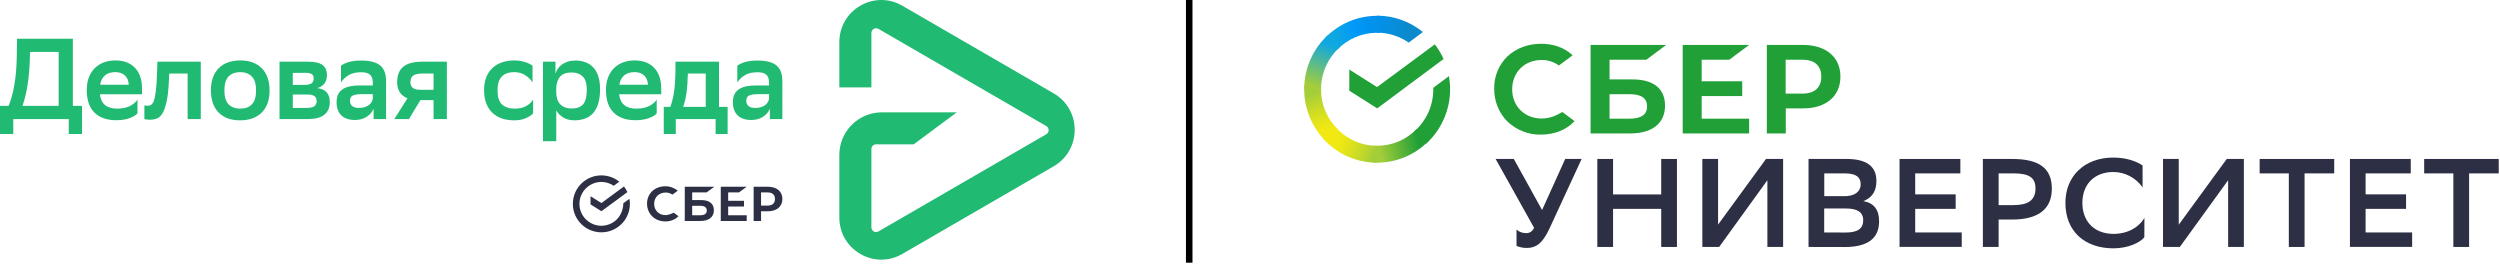
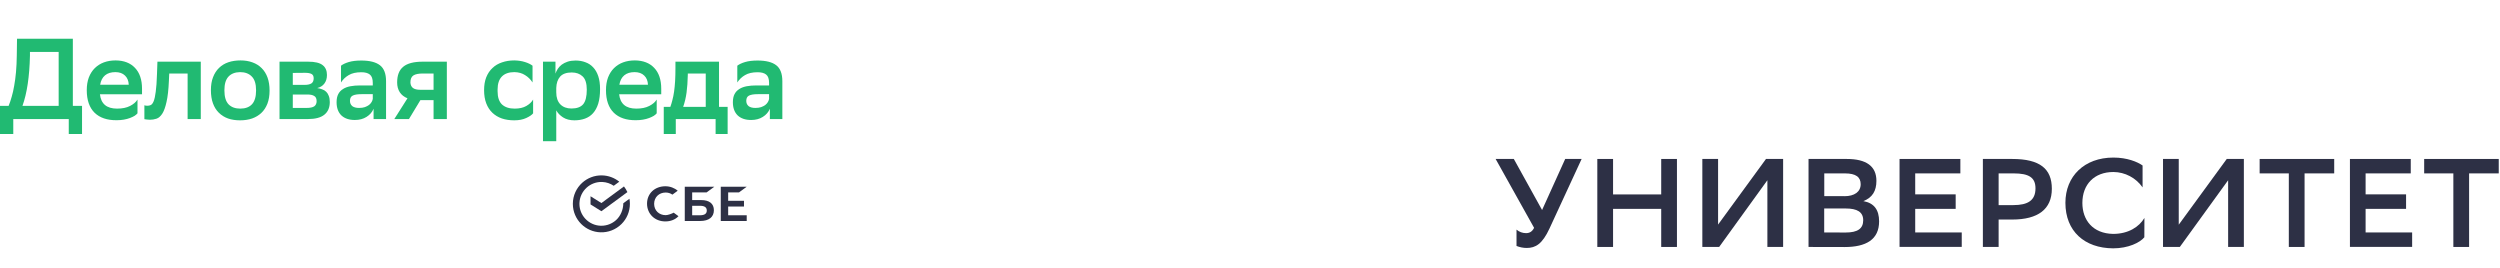
<svg xmlns="http://www.w3.org/2000/svg" width="382" height="41" viewBox="0 0 382 41" fill="none">
  <g clip-path="url(#clip0_3551_209)">
-     <path d="M161.001 14.265L137.873 0.872C135.863 -0.291 133.465 -0.291 131.458 0.872C129.449 2.034 128.25 4.117 128.25 6.444V13.35H133.149V5.039C133.149 4.484 133.749 4.134 134.23 4.414L159.871 19.262C160.353 19.54 160.353 20.235 159.871 20.515L134.23 35.362C133.749 35.64 133.149 35.292 133.149 34.737V22.772C133.149 22.372 133.47 22.05 133.869 22.05H139.62L146.141 17.207V17.167H134.736C131.159 17.167 128.25 20.085 128.25 23.672V33.23C128.25 35.555 129.449 37.64 131.458 38.802C132.463 39.385 133.565 39.675 134.667 39.675C135.768 39.675 136.87 39.385 137.874 38.802L161.003 25.41C163.012 24.247 164.212 22.165 164.212 19.837C164.212 17.51 163.01 15.427 161.001 14.265Z" fill="#21BA72" />
    <path d="M112.913 29.403L114.098 28.531H110.133V33.766H114.098V32.895H111.264V31.554H113.682V30.683H111.264V29.403L112.913 29.403Z" fill="#2D3045" />
    <path fill-rule="evenodd" clip-rule="evenodd" d="M107.142 30.572H105.764V29.403H107.963L109.148 28.531H104.633V33.766H106.996C108.321 33.766 109.081 33.167 109.081 32.121C109.081 31.123 108.392 30.572 107.142 30.572ZM106.945 32.894H105.764V31.443H106.945C107.662 31.443 107.997 31.686 107.997 32.169C107.997 32.662 107.643 32.894 106.945 32.894Z" fill="#2D3045" />
-     <path fill-rule="evenodd" clip-rule="evenodd" d="M117.316 28.531H115.156V33.766H116.288V32.283H117.316C118.694 32.283 119.55 31.56 119.55 30.404C119.55 29.249 118.693 28.531 117.316 28.531ZM117.292 31.412H116.288V29.403H117.292C118.017 29.403 118.416 29.759 118.416 30.407C118.416 31.055 118.016 31.412 117.292 31.412Z" fill="#2D3045" />
    <path d="M102.94 32.495C102.65 32.654 102.062 32.876 101.713 32.876C100.693 32.876 99.952 32.149 99.952 31.148C99.952 30.146 100.693 29.419 101.713 29.419C102.098 29.419 102.444 29.528 102.742 29.741L103.554 29.144C103.08 28.728 102.393 28.461 101.669 28.461C100.883 28.461 100.17 28.726 99.662 29.206C99.149 29.689 98.867 30.368 98.867 31.118C98.867 31.873 99.149 32.562 99.659 33.059C100.17 33.559 100.881 33.834 101.661 33.834C102.477 33.834 103.19 33.55 103.672 33.033L102.94 32.495Z" fill="#2D3045" />
    <path d="M90.326 27.087C90.858 26.882 91.423 26.785 91.99 26.8C92.948 26.82 93.875 27.158 94.627 27.764L93.779 28.387C93.267 28.038 92.672 27.838 92.057 27.808C92.037 27.807 92.016 27.806 91.995 27.806C91.96 27.805 91.924 27.804 91.889 27.804C91.059 27.802 90.26 28.111 89.642 28.669C89.003 29.247 88.588 30.066 88.542 30.982C88.539 31.037 88.538 31.093 88.538 31.149C88.538 32.016 88.871 32.807 89.415 33.402C89.73 33.745 90.11 34.02 90.534 34.207C90.91 34.374 91.313 34.47 91.722 34.49C91.775 34.492 91.829 34.493 91.882 34.494H91.89C92.72 34.495 93.52 34.185 94.138 33.628C94.816 33.015 95.24 32.041 95.24 31.059C95.24 31.037 95.241 31.103 95.241 31.081L95.24 31.059L96.178 30.369C96.224 30.622 96.248 30.883 96.248 31.149C96.248 32.35 95.76 33.437 94.972 34.224C94.538 34.656 94.021 34.992 93.453 35.211C92.909 35.42 92.329 35.517 91.748 35.496C91.19 35.48 90.639 35.354 90.126 35.127C89.635 34.91 89.189 34.604 88.808 34.224C88.019 33.437 87.531 32.349 87.531 31.149C87.531 29.869 88.084 28.719 88.965 27.923C89.365 27.562 89.826 27.279 90.326 27.087Z" fill="#2D3045" />
    <path d="M95.342 28.489C95.548 28.754 95.724 29.044 95.865 29.354L91.894 32.275L90.234 31.236V29.988L91.894 31.026L95.342 28.489Z" fill="#2D3045" />
    <path d="M1.318 16.177C1.491 15.756 1.647 15.294 1.786 14.791C1.936 14.288 2.063 13.727 2.167 13.107C2.283 12.476 2.375 11.78 2.445 11.02C2.514 10.249 2.554 9.395 2.566 8.46L2.601 5.917H11.131V16.177H12.535V20.473H10.507V18.193H2.029V20.473H0V16.177H1.318ZM4.577 8.513C4.508 11.693 4.126 14.247 3.433 16.177H8.964V7.934H4.577V8.513Z" fill="#21BA72" />
    <path d="M21.008 17.316C20.904 17.445 20.754 17.573 20.557 17.702C20.361 17.819 20.124 17.93 19.846 18.035C19.569 18.14 19.257 18.222 18.91 18.281C18.575 18.339 18.211 18.369 17.818 18.369C16.373 18.38 15.252 18 14.454 17.229C13.657 16.445 13.258 15.294 13.258 13.774C13.258 13.049 13.362 12.406 13.57 11.845C13.79 11.272 14.096 10.792 14.489 10.406C14.882 10.021 15.344 9.728 15.876 9.53C16.419 9.331 17.02 9.231 17.679 9.231C18.939 9.243 19.921 9.623 20.626 10.371C21.343 11.12 21.701 12.184 21.701 13.563V14.405H15.269C15.431 15.867 16.303 16.597 17.887 16.597C18.685 16.597 19.343 16.463 19.864 16.194C20.395 15.925 20.777 15.598 21.008 15.212V17.316ZM17.627 11.02C16.968 11.02 16.442 11.184 16.049 11.511C15.656 11.839 15.408 12.318 15.304 12.949H19.673C19.65 12.353 19.459 11.885 19.101 11.546C18.742 11.196 18.251 11.02 17.627 11.02Z" fill="#21BA72" />
    <path d="M28.668 11.231H25.86L25.808 12.336C25.75 13.704 25.628 14.785 25.443 15.58C25.27 16.375 25.05 16.977 24.785 17.386C24.519 17.784 24.224 18.035 23.9 18.14C23.577 18.246 23.247 18.298 22.912 18.298C22.75 18.298 22.588 18.287 22.427 18.263C22.276 18.252 22.155 18.234 22.062 18.211V16.089C22.201 16.135 22.352 16.159 22.513 16.159C22.698 16.159 22.872 16.124 23.033 16.054C23.207 15.972 23.357 15.773 23.484 15.457C23.611 15.142 23.715 14.662 23.796 14.019C23.889 13.376 23.952 12.482 23.987 11.336L24.056 9.424H30.68V18.193H28.668V11.231Z" fill="#21BA72" />
    <path d="M36.682 18.386C36 18.386 35.388 18.293 34.845 18.105C34.301 17.907 33.833 17.614 33.44 17.229C33.047 16.843 32.747 16.363 32.539 15.79C32.331 15.218 32.227 14.545 32.227 13.774C32.227 13.014 32.336 12.353 32.556 11.792C32.776 11.219 33.082 10.745 33.475 10.371C33.868 9.986 34.342 9.699 34.897 9.512C35.451 9.325 36.07 9.231 36.752 9.231C37.422 9.231 38.029 9.331 38.572 9.53C39.127 9.728 39.595 10.021 39.977 10.406C40.37 10.792 40.67 11.272 40.878 11.845C41.086 12.418 41.19 13.084 41.19 13.844C41.19 14.604 41.08 15.27 40.861 15.843C40.641 16.404 40.335 16.872 39.942 17.246C39.549 17.62 39.075 17.907 38.52 18.105C37.965 18.293 37.353 18.386 36.682 18.386ZM34.29 13.826C34.29 14.797 34.504 15.504 34.931 15.948C35.359 16.381 35.954 16.597 36.717 16.597C37.492 16.597 38.087 16.375 38.503 15.931C38.919 15.475 39.127 14.779 39.127 13.844V13.791C39.127 12.821 38.907 12.119 38.468 11.687C38.041 11.242 37.445 11.02 36.682 11.02C35.908 11.032 35.313 11.266 34.897 11.722C34.492 12.166 34.29 12.85 34.29 13.774V13.826Z" fill="#21BA72" />
    <path d="M42.711 9.424H47.08C48.12 9.424 48.86 9.6 49.299 9.951C49.739 10.29 49.958 10.792 49.958 11.459C49.958 11.985 49.825 12.423 49.559 12.774C49.305 13.113 48.941 13.341 48.467 13.458C48.745 13.493 48.999 13.557 49.23 13.651C49.473 13.733 49.675 13.855 49.837 14.019C50.01 14.183 50.143 14.393 50.236 14.65C50.34 14.908 50.392 15.223 50.392 15.598C50.392 16.439 50.114 17.082 49.559 17.527C49.016 17.971 48.172 18.193 47.028 18.193H42.711V9.424ZM46.837 16.492C47.381 16.492 47.774 16.41 48.016 16.247C48.259 16.071 48.38 15.808 48.38 15.457C48.38 15.072 48.259 14.809 48.016 14.668C47.785 14.516 47.433 14.44 46.959 14.44H44.739V16.492H46.837ZM46.595 12.967C46.999 12.967 47.323 12.897 47.566 12.757C47.808 12.604 47.93 12.341 47.93 11.967C47.93 11.64 47.82 11.418 47.6 11.301C47.381 11.184 47.051 11.126 46.612 11.126L44.739 11.143V12.967H46.595Z" fill="#21BA72" />
    <path d="M52.106 10.038C52.395 9.816 52.794 9.629 53.302 9.477C53.822 9.325 54.458 9.249 55.209 9.249C56.481 9.249 57.429 9.489 58.053 9.968C58.677 10.447 58.989 11.26 58.989 12.406V18.193H57.082V16.615C56.874 17.129 56.516 17.544 56.007 17.86C55.51 18.176 54.915 18.334 54.221 18.334C53.343 18.334 52.655 18.1 52.158 17.632C51.672 17.153 51.43 16.48 51.43 15.615C51.43 15.113 51.516 14.697 51.69 14.37C51.863 14.043 52.106 13.785 52.418 13.598C52.73 13.4 53.106 13.259 53.545 13.178C53.984 13.096 54.47 13.055 55.001 13.055H56.961V12.669C56.961 12.049 56.81 11.623 56.51 11.389C56.221 11.155 55.787 11.038 55.209 11.038C54.412 11.038 53.77 11.184 53.285 11.476C52.799 11.757 52.407 12.131 52.106 12.599V10.038ZM54.863 16.492C55.209 16.492 55.504 16.451 55.747 16.369C56.001 16.276 56.215 16.165 56.388 16.036C56.562 15.896 56.695 15.744 56.787 15.58C56.88 15.416 56.937 15.259 56.961 15.107V14.388H55.244C54.643 14.388 54.198 14.458 53.909 14.598C53.62 14.738 53.475 15.007 53.475 15.405C53.475 15.744 53.591 16.013 53.822 16.212C54.065 16.398 54.412 16.492 54.863 16.492Z" fill="#21BA72" />
    <path d="M66.249 15.299H64.238L62.487 18.193H60.25L62.261 15.019C61.741 14.809 61.348 14.499 61.082 14.089C60.816 13.668 60.684 13.172 60.684 12.599C60.684 11.5 60.995 10.699 61.62 10.196C62.244 9.682 63.232 9.424 64.585 9.424H68.278V18.193H66.249V15.299ZM64.636 11.231C63.955 11.231 63.463 11.33 63.163 11.529C62.862 11.728 62.712 12.084 62.712 12.599C62.724 12.961 62.851 13.242 63.093 13.441C63.336 13.627 63.723 13.721 64.255 13.721H66.249V11.231H64.636Z" fill="#21BA72" />
    <path d="M81.459 17.316C81.262 17.562 80.91 17.802 80.401 18.035C79.893 18.269 79.286 18.386 78.581 18.386C77.887 18.386 77.257 18.293 76.691 18.105C76.124 17.907 75.639 17.614 75.234 17.229C74.83 16.843 74.518 16.363 74.298 15.79C74.079 15.218 73.969 14.545 73.969 13.774C73.969 13.025 74.079 12.371 74.298 11.809C74.529 11.236 74.847 10.763 75.252 10.389C75.656 10.003 76.142 9.717 76.708 9.53C77.275 9.331 77.904 9.231 78.598 9.231C79.188 9.243 79.725 9.325 80.21 9.477C80.696 9.629 81.083 9.816 81.372 10.038V12.599C81.072 12.131 80.69 11.757 80.228 11.476C79.777 11.184 79.234 11.032 78.598 11.02C77.766 11.02 77.13 11.242 76.691 11.687C76.252 12.131 76.032 12.797 76.032 13.686V13.949C76.032 14.861 76.257 15.533 76.708 15.966C77.171 16.387 77.812 16.597 78.633 16.597C79.361 16.597 79.956 16.463 80.418 16.194C80.892 15.925 81.239 15.598 81.459 15.212V17.316Z" fill="#21BA72" />
    <path d="M82.969 9.424H84.876V11.248C84.957 11.003 85.073 10.763 85.223 10.529C85.385 10.284 85.587 10.067 85.829 9.88C86.084 9.693 86.384 9.541 86.731 9.424C87.078 9.307 87.482 9.249 87.945 9.249C88.5 9.249 89.002 9.337 89.453 9.512C89.915 9.676 90.308 9.933 90.632 10.284C90.967 10.634 91.227 11.085 91.412 11.634C91.597 12.184 91.689 12.844 91.689 13.616C91.689 14.481 91.597 15.218 91.412 15.826C91.227 16.422 90.962 16.913 90.615 17.299C90.28 17.673 89.869 17.948 89.384 18.123C88.898 18.299 88.361 18.386 87.771 18.386C87.078 18.386 86.494 18.234 86.02 17.93C85.558 17.626 85.217 17.27 84.997 16.86V21.578H82.969V9.424ZM84.997 14.107C84.997 14.902 85.205 15.516 85.621 15.948C86.037 16.369 86.604 16.58 87.321 16.58C88.141 16.58 88.737 16.363 89.106 15.931C89.476 15.487 89.661 14.744 89.661 13.704C89.661 12.745 89.447 12.067 89.02 11.669C88.604 11.272 88.049 11.073 87.355 11.073C86.558 11.073 85.968 11.283 85.587 11.704C85.217 12.125 85.02 12.704 84.997 13.441V14.107Z" fill="#21BA72" />
    <path d="M100.344 17.316C100.24 17.445 100.089 17.573 99.893 17.702C99.697 17.819 99.46 17.93 99.182 18.035C98.905 18.14 98.593 18.222 98.246 18.281C97.91 18.339 97.546 18.369 97.153 18.369C95.708 18.38 94.587 18 93.79 17.229C92.992 16.445 92.594 15.294 92.594 13.774C92.594 13.049 92.698 12.406 92.906 11.845C93.126 11.272 93.431 10.792 93.824 10.406C94.218 10.021 94.68 9.728 95.212 9.53C95.755 9.331 96.356 9.231 97.015 9.231C98.275 9.243 99.257 9.623 99.962 10.371C100.679 11.12 101.037 12.184 101.037 13.563V14.405H94.604C94.767 15.867 95.639 16.597 97.223 16.597C98.02 16.597 98.68 16.463 99.2 16.194C99.731 15.925 100.113 15.598 100.344 15.212V17.316ZM96.963 11.02C96.304 11.02 95.778 11.184 95.385 11.511C94.992 11.839 94.743 12.318 94.639 12.949H99.009C98.985 12.353 98.794 11.885 98.437 11.546C98.078 11.196 97.587 11.02 96.963 11.02Z" fill="#21BA72" />
    <path d="M102.428 16.334C102.543 16.018 102.647 15.674 102.74 15.299C102.844 14.914 102.931 14.481 103 14.002C103.069 13.522 103.121 12.99 103.156 12.406C103.191 11.809 103.208 11.149 103.208 10.424V9.424H109.866V16.334H111.183V20.473H109.346V18.193H103.26V20.473H101.422V16.334H102.428ZM105.097 11.441C105.075 12.458 105.011 13.359 104.907 14.142C104.803 14.914 104.629 15.644 104.387 16.334H107.837V11.231H105.097V11.441Z" fill="#21BA72" />
    <path d="M112.66 10.038C112.95 9.816 113.348 9.629 113.856 9.477C114.376 9.325 115.012 9.249 115.764 9.249C117.035 9.249 117.983 9.489 118.607 9.968C119.231 10.447 119.543 11.26 119.543 12.406V18.193H117.636V16.615C117.428 17.129 117.069 17.544 116.561 17.86C116.064 18.176 115.469 18.334 114.775 18.334C113.896 18.334 113.21 18.1 112.712 17.632C112.227 17.153 111.984 16.48 111.984 15.615C111.984 15.113 112.071 14.697 112.244 14.37C112.418 14.043 112.66 13.785 112.972 13.598C113.284 13.4 113.66 13.259 114.099 13.178C114.539 13.096 115.024 13.055 115.556 13.055H117.515V12.669C117.515 12.049 117.365 11.623 117.064 11.389C116.775 11.155 116.341 11.038 115.764 11.038C114.966 11.038 114.324 11.184 113.839 11.476C113.354 11.757 112.961 12.131 112.66 12.599V10.038ZM115.417 16.492C115.764 16.492 116.059 16.451 116.301 16.369C116.556 16.276 116.769 16.165 116.943 16.036C117.116 15.896 117.249 15.744 117.341 15.58C117.434 15.416 117.492 15.259 117.515 15.107V14.388H115.799C115.197 14.388 114.752 14.458 114.463 14.598C114.175 14.738 114.03 15.007 114.03 15.405C114.03 15.744 114.146 16.013 114.376 16.212C114.619 16.398 114.966 16.492 115.417 16.492Z" fill="#21BA72" />
  </g>
-   <rect x="181.211" width="1" height="40.14" fill="black" />
  <g clip-path="url(#clip1_3551_209)">
    <path d="M264.235 9.123L267.266 6.865H257.117V20.39H267.266V18.133H260.017V14.679H266.212V12.421H260.017V9.123H264.235Z" fill="#21A038" />
    <path d="M249.454 12.134H245.939V9.123H251.563L254.594 6.865H243.039V20.39H249.08C252.463 20.39 254.418 18.841 254.418 16.14C254.418 13.55 252.661 12.134 249.454 12.134ZM248.97 18.133H245.939V14.392H248.97C250.816 14.392 251.672 15.011 251.672 16.273C251.672 17.535 250.75 18.133 248.97 18.133Z" fill="#21A038" />
    <path d="M275.482 6.865H269.969V20.39H272.868V16.561H275.505C279.019 16.561 281.216 14.701 281.216 11.713C281.216 8.725 279.019 6.865 275.482 6.865ZM275.417 14.303H272.846V9.123H275.417C277.284 9.123 278.294 10.053 278.294 11.713C278.294 13.373 277.284 14.303 275.417 14.303Z" fill="#21A038" />
-     <path d="M238.068 17.468C237.299 17.889 236.442 18.11 235.564 18.11C232.949 18.11 231.06 16.229 231.06 13.639C231.06 11.049 232.949 9.167 235.564 9.167C236.508 9.145 237.431 9.455 238.2 10.008L240.287 8.459L240.155 8.326C238.947 7.241 237.321 6.688 235.476 6.688C233.477 6.688 231.653 7.374 230.335 8.614C229.017 9.898 228.27 11.691 228.314 13.55C228.292 15.432 229.017 17.247 230.335 18.575C231.719 19.881 233.564 20.611 235.454 20.567C237.541 20.567 239.364 19.837 240.594 18.509L238.727 17.114L238.068 17.468Z" fill="#21A038" />
    <path d="M219.243 6.776C219.77 7.463 220.209 8.215 220.583 9.012L210.434 16.56L206.172 13.86V10.628L210.412 13.306L219.243 6.776Z" fill="#21A038" />
    <path d="M201.851 13.639C201.851 13.484 201.851 13.351 201.873 13.196L199.303 13.063C199.303 13.24 199.281 13.439 199.281 13.616C199.281 16.715 200.533 19.527 202.554 21.563L204.378 19.726C202.818 18.176 201.851 16.029 201.851 13.639Z" fill="url(#paint0_linear_3551_209)" />
    <path d="M210.411 5.006C210.565 5.006 210.697 5.006 210.851 5.028L210.982 2.438C210.807 2.438 210.609 2.416 210.433 2.416C207.358 2.416 204.568 3.678 202.547 5.714L204.37 7.552C205.908 5.98 208.061 5.006 210.411 5.006Z" fill="url(#paint1_linear_3551_209)" />
    <path d="M210.415 22.271C210.261 22.271 210.129 22.271 209.976 22.249L209.844 24.839C210.019 24.839 210.217 24.861 210.393 24.861C213.468 24.861 216.258 23.599 218.279 21.563L216.456 19.726C214.918 21.319 212.787 22.271 210.415 22.271Z" fill="url(#paint2_linear_3551_209)" />
    <path d="M215.247 6.511L217.422 4.895C215.511 3.345 213.072 2.394 210.414 2.394V4.983C212.215 5.006 213.885 5.559 215.247 6.511Z" fill="url(#paint3_linear_3551_209)" />
    <path d="M221.576 13.638C221.576 12.952 221.51 12.288 221.4 11.624L219.006 13.417C219.006 13.483 219.006 13.572 219.006 13.638C219.006 16.184 217.907 18.464 216.172 20.036L217.907 21.962C220.148 19.925 221.576 16.937 221.576 13.638Z" fill="#21A038" />
    <path d="M210.416 22.272C207.89 22.272 205.627 21.165 204.067 19.416L202.156 21.165C204.199 23.445 207.143 24.861 210.416 24.861V22.272Z" fill="url(#paint4_linear_3551_209)" />
    <path d="M204.685 7.241L202.95 5.315C200.687 7.374 199.281 10.34 199.281 13.639H201.851C201.851 11.115 202.95 8.813 204.685 7.241Z" fill="url(#paint5_linear_3551_209)" />
  </g>
  <path d="M234.41 34.814L228.531 24.289H231.312L235.63 32.091L239.162 24.289H241.673L236.756 34.931C235.665 37.278 234.644 37.888 233.283 37.888C232.755 37.888 232.227 37.782 231.723 37.583V35.084C232.122 35.435 232.65 35.623 233.178 35.623C233.682 35.623 234.105 35.424 234.41 34.814Z" fill="#2D3045" />
  <path d="M253.833 31.915H246.476V37.735H244.07V24.289H246.476V29.709H253.833V24.289H256.238V37.735H253.833V31.915Z" fill="#2D3045" />
  <path d="M262.511 34.333L269.844 24.289H272.461V37.735H270.056V27.539L262.687 37.735H260.117V24.289H262.523V34.333H262.511Z" fill="#2D3045" />
  <path d="M276.344 37.735V24.289H282.187C285.179 24.289 286.716 25.403 286.716 27.633C286.716 29.17 286.106 30.191 284.722 30.73C286.376 31.024 287.127 32.08 287.127 33.828C287.127 36.609 285.132 37.747 281.859 37.747L276.344 37.735ZM281.835 29.979C283.349 29.979 284.311 29.311 284.311 28.149C284.311 27.069 283.595 26.494 281.894 26.494H278.749V29.968H281.835V29.979ZM282.011 35.529C283.853 35.529 284.698 34.931 284.698 33.652C284.698 32.373 283.736 31.857 282.046 31.857H278.737V35.518L282.011 35.529Z" fill="#2D3045" />
  <path d="M298.827 31.915H292.644V35.518H299.754V37.724H290.25V24.289H299.543V26.494H292.644V29.698H298.827V31.915Z" fill="#2D3045" />
  <path d="M305.39 33.546V37.735H302.984V24.289H307.467C311.714 24.289 313.521 25.802 313.521 28.841C313.521 31.974 311.409 33.546 307.467 33.546H305.39V33.546ZM305.39 26.494V31.34H307.643C309.872 31.34 311.022 30.613 311.022 28.782C311.022 27.128 310.025 26.494 307.678 26.494H305.39V26.494Z" fill="#2D3045" />
  <path d="M327.656 36.256C326.987 37.066 325.215 37.946 322.892 37.946C318.515 37.922 315.594 35.329 315.594 30.988C315.594 26.94 318.48 24.077 322.927 24.077C325.039 24.077 326.6 24.734 327.386 25.285V28.629C326.365 27.174 324.711 26.294 322.927 26.283C319.994 26.283 318.187 28.183 318.187 31.011C318.187 33.628 319.783 35.681 322.88 35.74C325.227 35.74 326.87 34.66 327.668 33.299L327.656 36.256Z" fill="#2D3045" />
  <path d="M332.913 34.333L340.247 24.289H342.863V37.735H340.458V27.539L333.077 37.735H330.508V24.289H332.913V34.333V34.333Z" fill="#2D3045" />
  <path d="M356.667 26.494H352.138V37.735H349.732V26.494H345.273V24.289H356.667V26.494Z" fill="#2D3045" />
  <path d="M367.648 31.915H361.464V35.518H368.575V37.724H359.07V24.289H368.363V26.494H361.464V29.698H367.648V31.915Z" fill="#2D3045" />
  <path d="M381.807 26.494H377.278V37.735H374.873V26.494H370.414V24.289H381.807V26.494Z" fill="#2D3045" />
  <defs>
    <linearGradient id="paint0_linear_3551_209" x1="202.28" y1="21.248" x2="199.656" y2="13.604" gradientUnits="userSpaceOnUse">
      <stop offset="0.144" stop-color="#F2E913" />
      <stop offset="0.304" stop-color="#E7E518" />
      <stop offset="0.582" stop-color="#CADB26" />
      <stop offset="0.891" stop-color="#A3CD39" />
    </linearGradient>
    <linearGradient id="paint1_linear_3551_209" x1="203.28" y1="5.422" x2="209.942" y2="2.864" gradientUnits="userSpaceOnUse">
      <stop offset="0.059" stop-color="#0FA8E0" />
      <stop offset="0.538" stop-color="#0099F9" />
      <stop offset="0.923" stop-color="#0291EB" />
    </linearGradient>
    <linearGradient id="paint2_linear_3551_209" x1="209.693" y1="22.659" x2="217.635" y2="20.85" gradientUnits="userSpaceOnUse">
      <stop offset="0.123" stop-color="#A3CD39" />
      <stop offset="0.285" stop-color="#86C339" />
      <stop offset="0.869" stop-color="#21A038" />
    </linearGradient>
    <linearGradient id="paint3_linear_3551_209" x1="209.886" y1="4.043" x2="216.49" y2="6.096" gradientUnits="userSpaceOnUse">
      <stop offset="0.057" stop-color="#0291EB" />
      <stop offset="0.79" stop-color="#0C8ACB" />
    </linearGradient>
    <linearGradient id="paint4_linear_3551_209" x1="202.81" y1="21.575" x2="209.903" y2="24.246" gradientUnits="userSpaceOnUse">
      <stop offset="0.132" stop-color="#F2E913" />
      <stop offset="0.298" stop-color="#EBE716" />
      <stop offset="0.531" stop-color="#D9E01F" />
      <stop offset="0.802" stop-color="#BBD62D" />
      <stop offset="0.983" stop-color="#A3CD39" />
    </linearGradient>
    <linearGradient id="paint5_linear_3551_209" x1="201.251" y1="13.951" x2="204.088" y2="6.514" gradientUnits="userSpaceOnUse">
      <stop offset="0.07" stop-color="#A3CD39" />
      <stop offset="0.26" stop-color="#81C55F" />
      <stop offset="0.922" stop-color="#0FA8E0" />
    </linearGradient>
    <clipPath id="clip0_3551_209">
      <rect width="164.209" height="40.14" fill="white" />
    </clipPath>
    <clipPath id="clip1_3551_209">
-       <rect width="81.994" height="23.932" fill="white" transform="translate(199.211 2.194)" />
-     </clipPath>
+       </clipPath>
  </defs>
</svg>